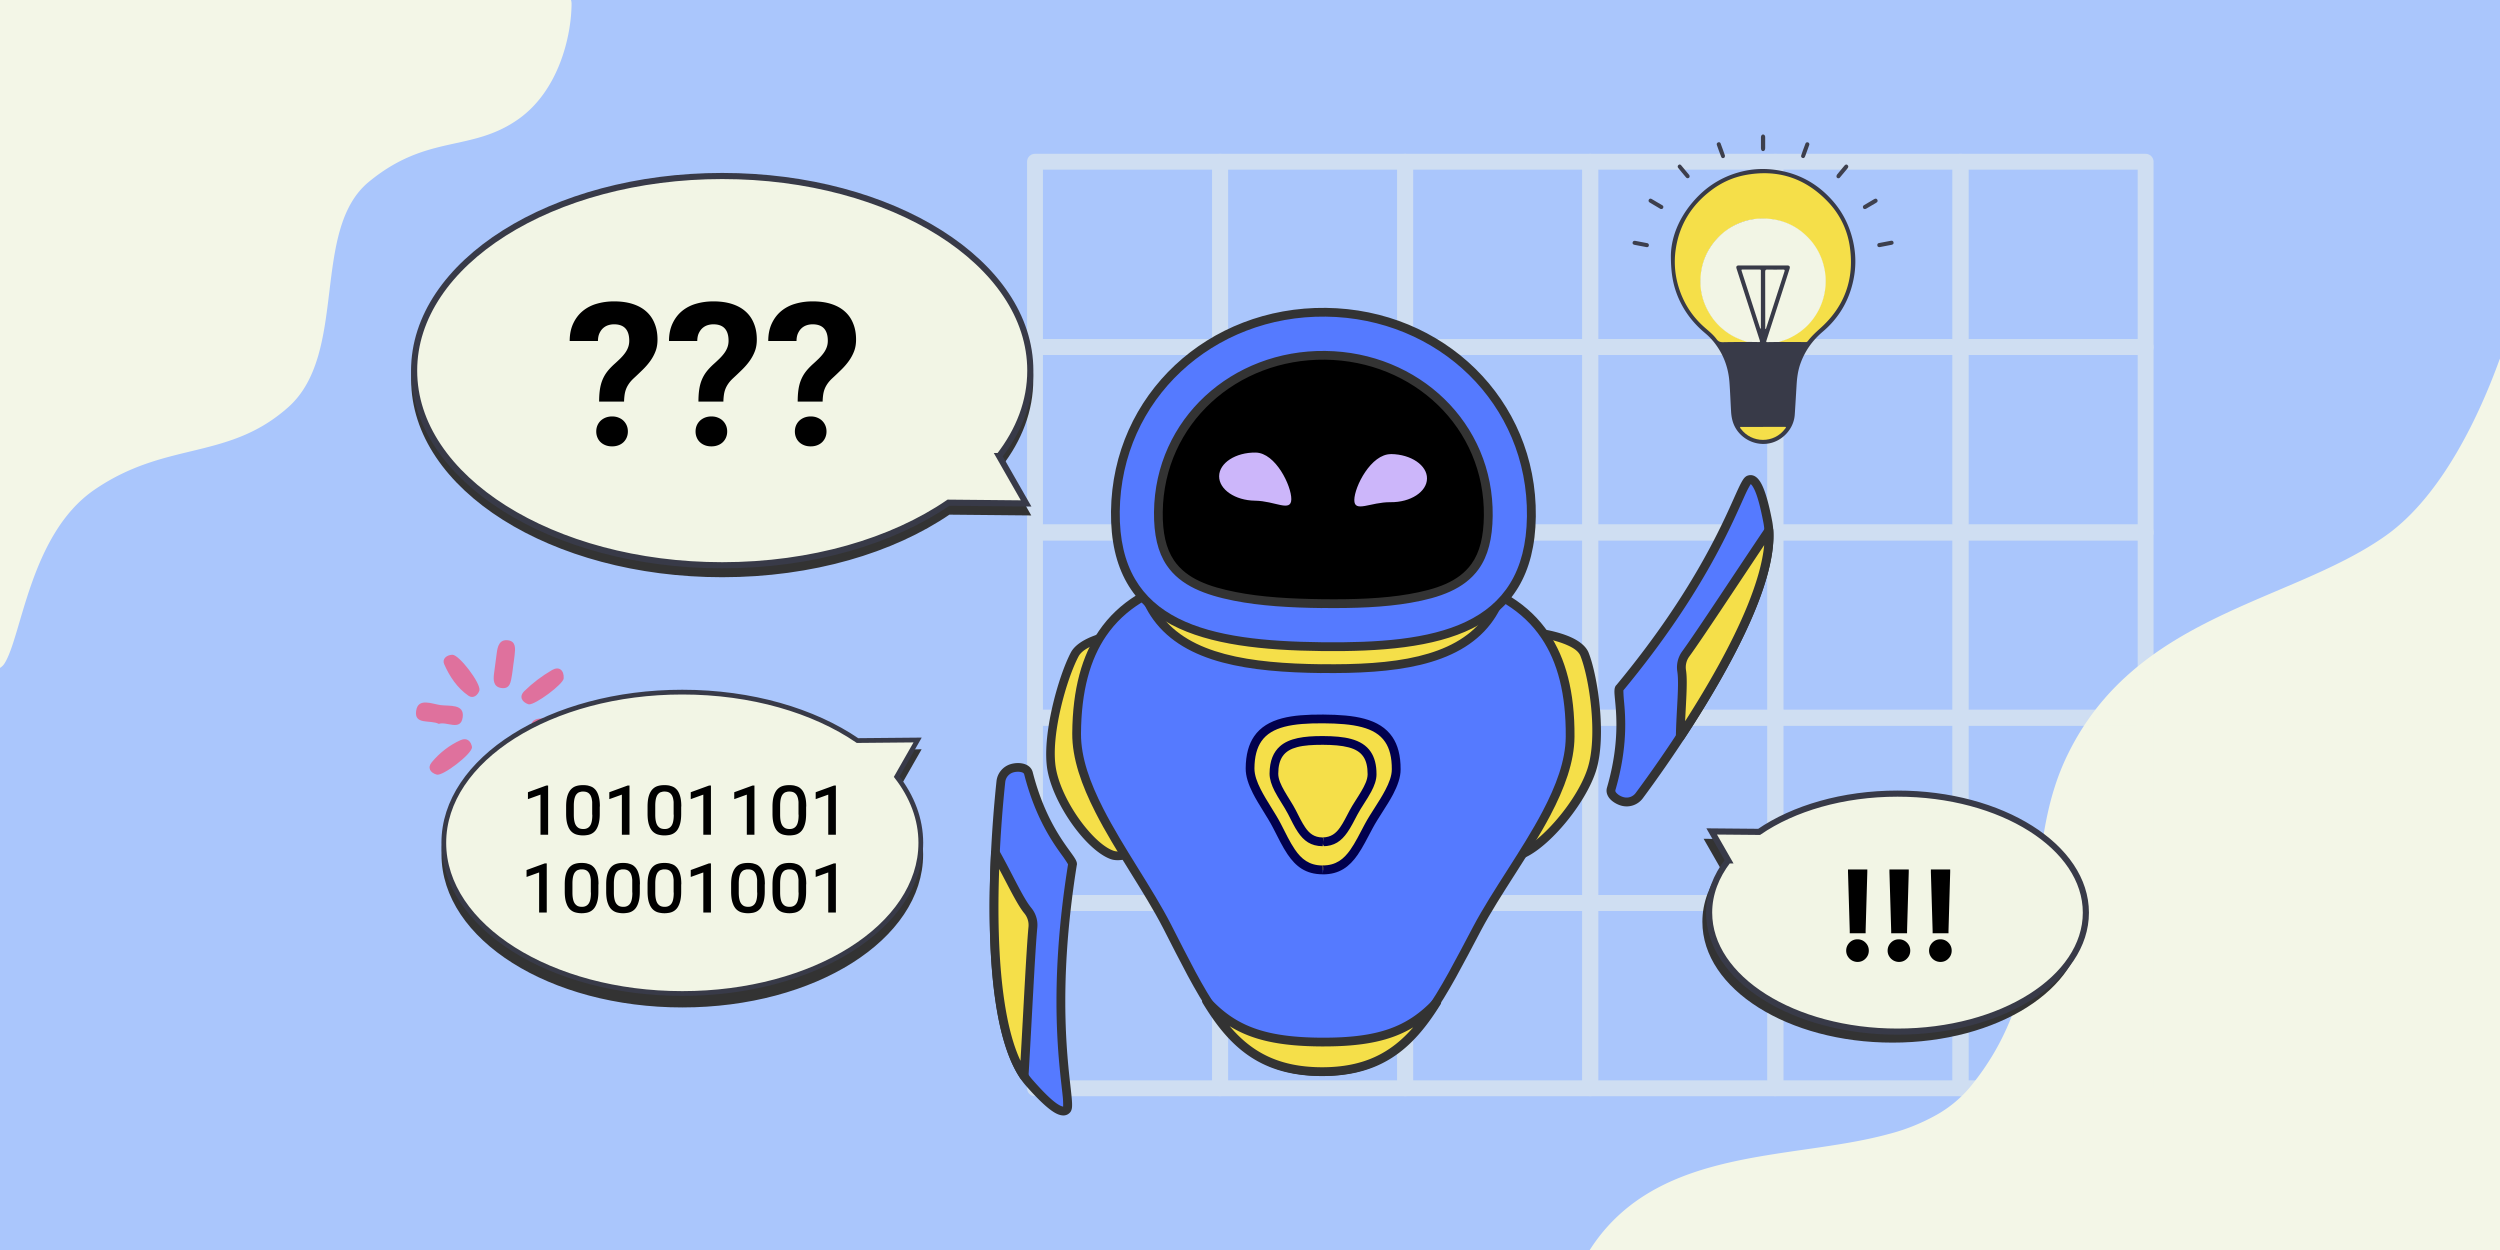
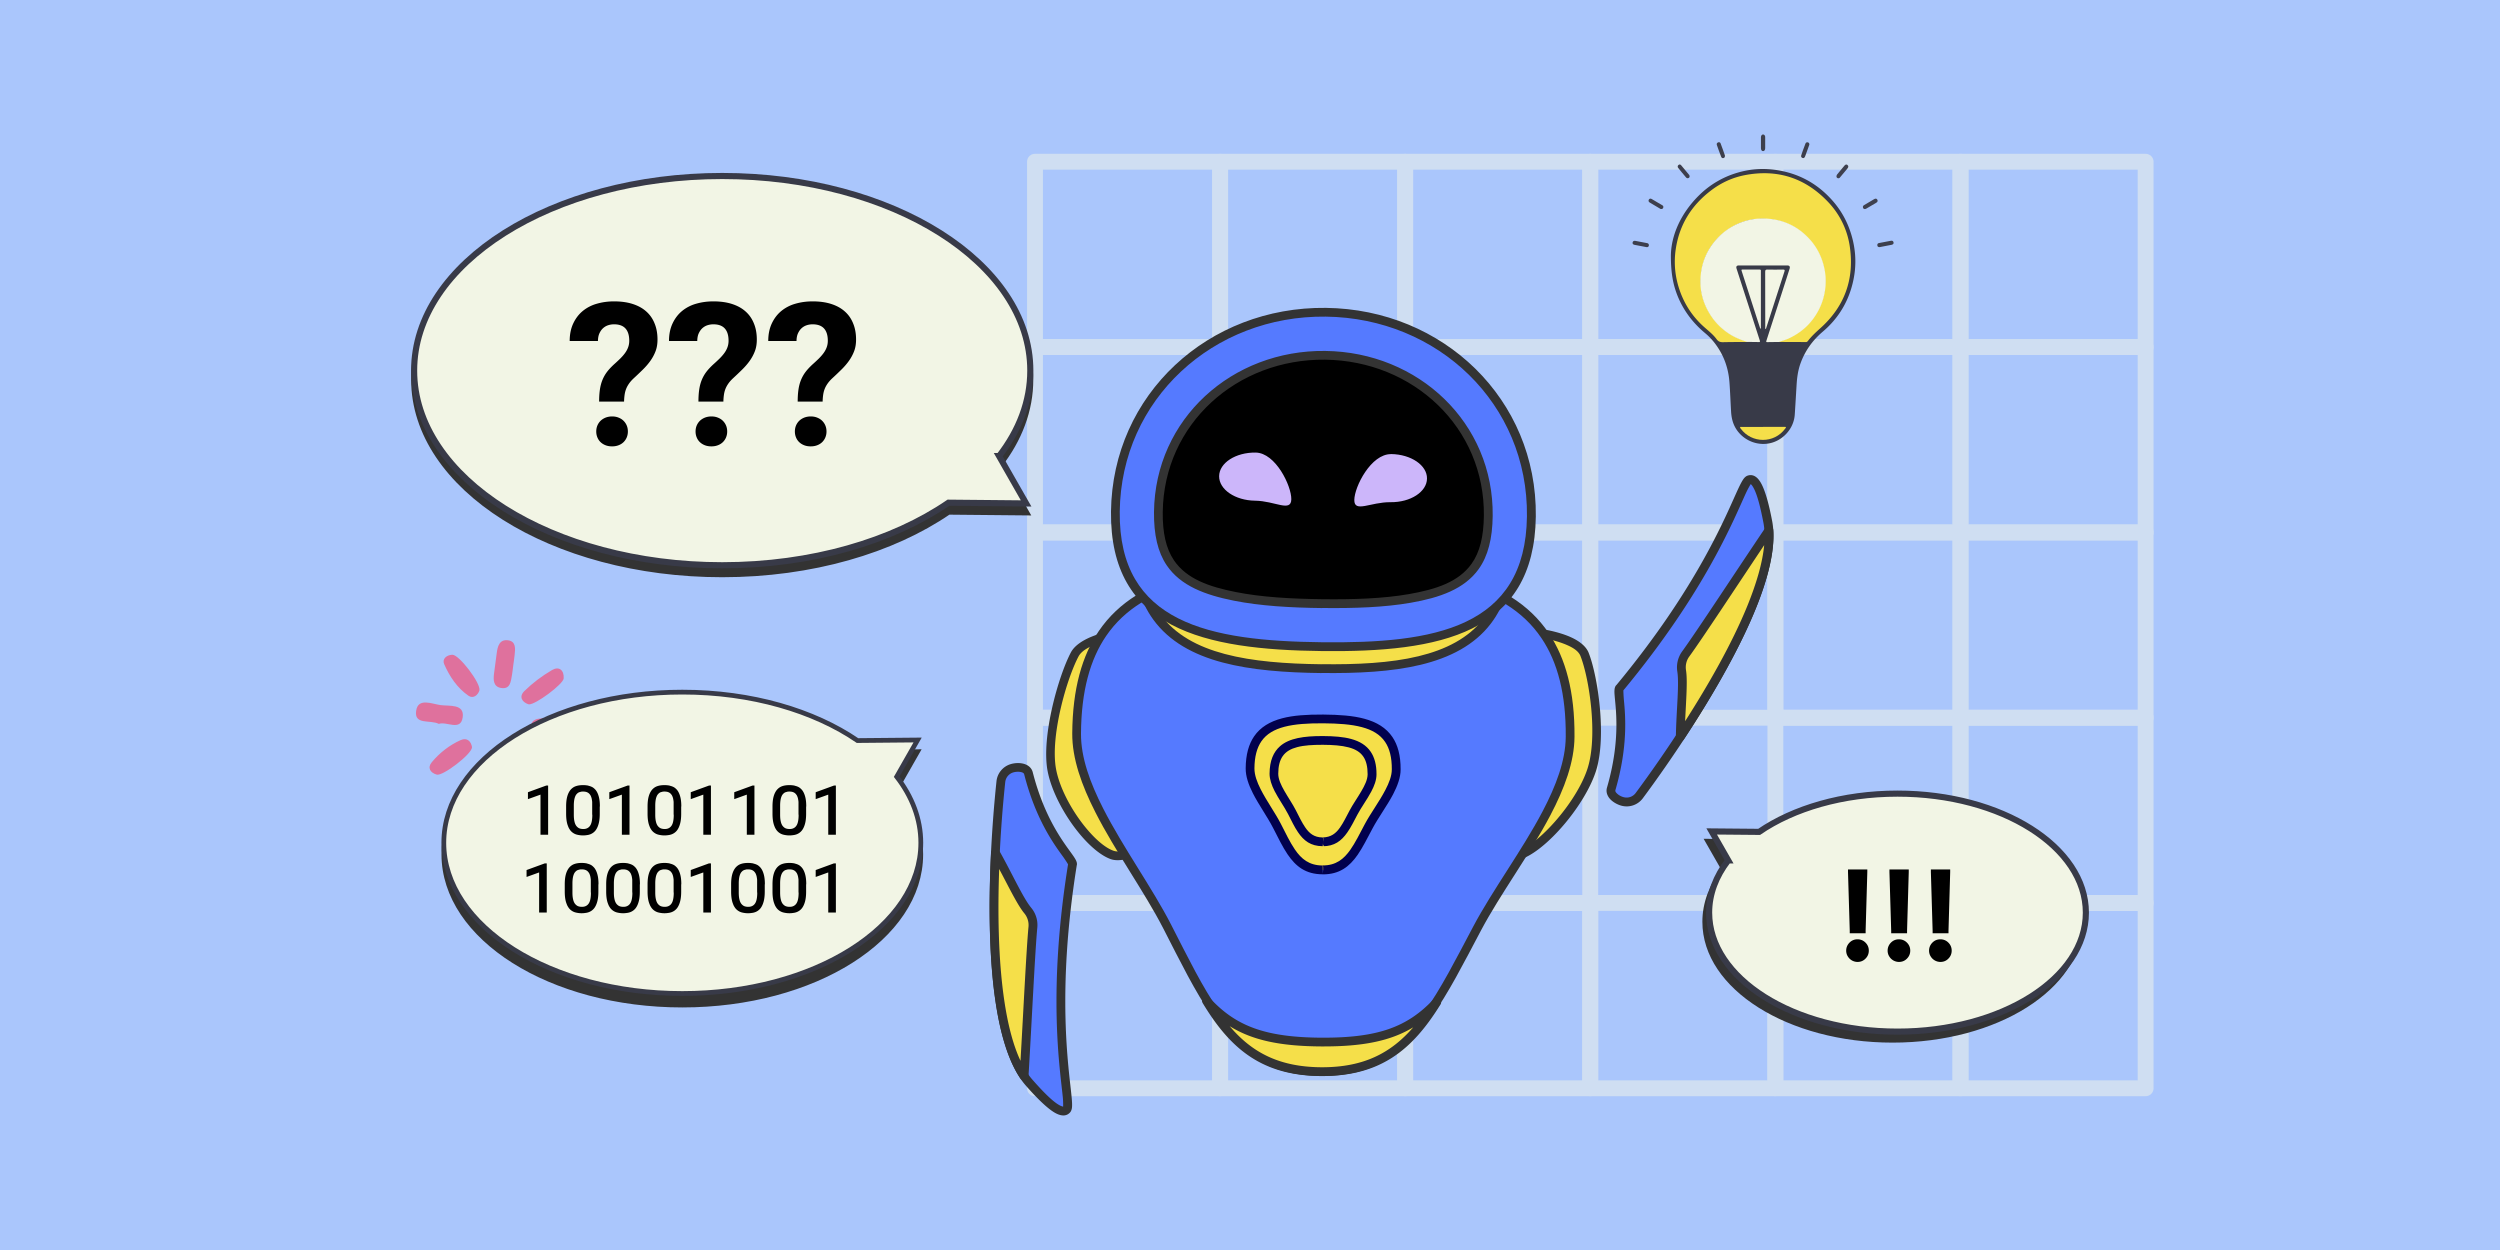
<svg xmlns="http://www.w3.org/2000/svg" id="Layer_1" viewBox="0 0 400 200">
  <defs>
    <style>.cls-5{stroke-miterlimit:10}.cls-7{fill:#333}.cls-9{fill:#f5df49}.cls-10{fill:#01004d}.cls-10,.cls-11,.cls-7,.cls-9{fill-rule:evenodd}.cls-11{fill:#557aff}.cls-14{fill:#df719d}.cls-15{fill:#f3f6e7}.cls-17{fill:#3d3f4d}.cls-18{fill:#3c3e4c}.cls-5{stroke-width:.98px;fill:#f2f5e5;stroke:#383a48}.cls-22{fill:#3d3f4c}.cls-23{fill:#f2f5e5}</style>
  </defs>
  <path d="M11.09 202.2c-11.18 1.37-13.58-1.17-13.52-7.65.51-64.02.42-128.04.09-192.07C-2.36-2.09-.75-3.02 7.13-3c128.61.18 257.22.18 385.84 0 7.88-.01 9.49.92 9.47 5.48-.32 64.79-.32 129.58 0 194.36.02 4.57-1.59 5.5-9.47 5.48-118.48-.18-236.96-.13-355.45-.13-8.81-.75-17.62-3.04-26.43 0Z" style="fill:#aac6fc" />
-   <path d="M-2.43-1.59h91.68c1.22 0 2.2.99 2.2 2.21v.01c-.03 5.12-2.03 13.87-8.53 18.45-7.59 5.34-14.53 2.3-23.9 10.01S55.79 56.58 46.1 65.17c-5.07 4.5-10.19 5.74-15.56 7.04-4.78 1.15-9.75 2.35-15.08 5.91-.13.08-.25.17-.38.26C4.78 85.46 3.49 101.89.69 106.2c-.4.61-1.09.98-1.83.98l-1-22.71zM253.52 201.39c10.34-18.22 32.67-15.56 48.68-19.95 2.79-.71 5.47-1.81 7.96-3.24a19.4 19.4 0 0 0 5.12-4.35c11.72-14.3 9.24-29.51 12.33-43.63.32-1.47.7-2.93 1.17-4.38.47-1.49 1.04-2.94 1.69-4.36 10.78-23.21 35.79-24.85 51.23-35.76 9.17-6.48 15.16-19.74 18.2-28.12.24-.64.95-.96 1.59-.73.48.18.8.64.81 1.15v138.17c0 3.9-3.16 7.06-7.06 7.06H254.6a1.24 1.24 0 0 1-1.08-1.85Z" class="cls-15" />
  <g style="opacity:.5">
    <path d="M195.22 56.8H165.6c-.71 0-1.27-.56-1.27-1.27V25.88c0-.71.56-1.27 1.27-1.27h29.62c.71 0 1.27.56 1.27 1.27v29.65c0 .71-.56 1.27-1.27 1.27m-28.35-2.54h27.08V27.15h-27.08z" class="cls-15" />
    <path d="M224.84 56.8h-29.62c-.71 0-1.27-.56-1.27-1.27V25.88c0-.71.56-1.27 1.27-1.27h29.62c.71 0 1.27.56 1.27 1.27v29.65c0 .71-.56 1.27-1.27 1.27m-28.35-2.54h27.08V27.15h-27.08z" class="cls-15" />
    <path d="M254.44 56.8h-29.62c-.71 0-1.27-.56-1.27-1.27V25.88c0-.71.56-1.27 1.27-1.27h29.62c.71 0 1.27.56 1.27 1.27v29.65c0 .71-.56 1.27-1.27 1.27m-28.36-2.54h27.08V27.15h-27.08z" class="cls-15" />
    <path d="M284.06 56.8h-29.62c-.71 0-1.27-.56-1.27-1.27V25.88c0-.71.56-1.27 1.27-1.27h29.62c.71 0 1.27.56 1.27 1.27v29.65c0 .71-.56 1.27-1.27 1.27m-28.35-2.54h27.08V27.15h-27.08z" class="cls-15" />
    <path d="M313.68 56.8h-29.62c-.71 0-1.27-.56-1.27-1.27V25.88c0-.71.56-1.27 1.27-1.27h29.62c.71 0 1.27.56 1.27 1.27v29.65c0 .71-.56 1.27-1.27 1.27m-28.35-2.54h27.08V27.15h-27.08z" class="cls-15" />
    <path d="M343.3 56.8h-29.62c-.71 0-1.27-.56-1.27-1.27V25.88c0-.71.56-1.27 1.27-1.27h29.62c.71 0 1.27.56 1.27 1.27v29.65c0 .71-.56 1.27-1.27 1.27m-28.35-2.54h27.08V27.15h-27.08zm-119.73 32.2H165.6c-.71 0-1.27-.56-1.27-1.27V55.54c0-.71.56-1.27 1.27-1.27h29.62c.71 0 1.27.56 1.27 1.27v29.65c0 .71-.56 1.27-1.27 1.27m-28.35-2.55h27.08V56.8h-27.08z" class="cls-15" />
    <path d="M224.84 86.46h-29.62c-.71 0-1.27-.56-1.27-1.27V55.54c0-.71.56-1.27 1.27-1.27h29.62c.71 0 1.27.56 1.27 1.27v29.65c0 .71-.56 1.27-1.27 1.27m-28.35-2.55h27.08V56.8h-27.08z" class="cls-15" />
    <path d="M254.44 86.46h-29.62c-.71 0-1.27-.56-1.27-1.27V55.54c0-.71.56-1.27 1.27-1.27h29.62c.71 0 1.27.56 1.27 1.27v29.65c0 .71-.56 1.27-1.27 1.27m-28.36-2.55h27.08V56.8h-27.08z" class="cls-15" />
    <path d="M284.06 86.46h-29.62c-.71 0-1.27-.56-1.27-1.27V55.54c0-.71.56-1.27 1.27-1.27h29.62c.71 0 1.27.56 1.27 1.27v29.65c0 .71-.56 1.27-1.27 1.27m-28.35-2.55h27.08V56.8h-27.08z" class="cls-15" />
    <path d="M313.68 86.46h-29.62c-.71 0-1.27-.56-1.27-1.27V55.54c0-.71.56-1.27 1.27-1.27h29.62c.71 0 1.27.56 1.27 1.27v29.65c0 .71-.56 1.27-1.27 1.27m-28.35-2.55h27.08V56.8h-27.08z" class="cls-15" />
    <path d="M343.3 86.46h-29.62c-.71 0-1.27-.56-1.27-1.27V55.54c0-.71.56-1.27 1.27-1.27h29.62c.71 0 1.27.56 1.27 1.27v29.65c0 .71-.56 1.27-1.27 1.27m-28.35-2.55h27.08V56.8h-27.08zm-119.73 32.2H165.6c-.71 0-1.27-.56-1.27-1.27V85.19c0-.71.56-1.27 1.27-1.27h29.62c.71 0 1.27.56 1.27 1.27v29.65c0 .71-.56 1.27-1.27 1.27m-28.35-2.54h27.08V86.46h-27.08z" class="cls-15" />
    <path d="M224.84 116.11h-29.62c-.71 0-1.27-.56-1.27-1.27V85.19c0-.71.56-1.27 1.27-1.27h29.62c.71 0 1.27.56 1.27 1.27v29.65c0 .71-.56 1.27-1.27 1.27m-28.35-2.54h27.08V86.46h-27.08z" class="cls-15" />
    <path d="M254.44 116.11h-29.62c-.71 0-1.27-.56-1.27-1.27V85.19c0-.71.56-1.27 1.27-1.27h29.62c.71 0 1.27.56 1.27 1.27v29.65c0 .71-.56 1.27-1.27 1.27m-28.36-2.54h27.08V86.46h-27.08z" class="cls-15" />
    <path d="M284.06 116.11h-29.62c-.71 0-1.27-.56-1.27-1.27V85.19c0-.71.56-1.27 1.27-1.27h29.62c.71 0 1.27.56 1.27 1.27v29.65c0 .71-.56 1.27-1.27 1.27m-28.35-2.54h27.08V86.46h-27.08z" class="cls-15" />
    <path d="M313.68 116.11h-29.62c-.71 0-1.27-.56-1.27-1.27V85.19c0-.71.56-1.27 1.27-1.27h29.62c.71 0 1.27.56 1.27 1.27v29.65c0 .71-.56 1.27-1.27 1.27m-28.35-2.54h27.08V86.46h-27.08z" class="cls-15" />
    <path d="M343.3 116.11h-29.62c-.71 0-1.27-.56-1.27-1.27V85.19c0-.71.56-1.27 1.27-1.27h29.62c.71 0 1.27.56 1.27 1.27v29.65c0 .71-.56 1.27-1.27 1.27m-28.35-2.54h27.08V86.46h-27.08zm-119.73 32.19H165.6c-.71 0-1.27-.56-1.27-1.27v-29.65c0-.71.56-1.27 1.27-1.27h29.62c.71 0 1.27.56 1.27 1.27v29.65c0 .71-.56 1.27-1.27 1.27m-28.35-2.54h27.08v-27.11h-27.08z" class="cls-15" />
    <path d="M224.84 145.76h-29.62c-.71 0-1.27-.56-1.27-1.27v-29.65c0-.71.56-1.27 1.27-1.27h29.62c.71 0 1.27.56 1.27 1.27v29.65c0 .71-.56 1.27-1.27 1.27m-28.35-2.54h27.08v-27.11h-27.08z" class="cls-15" />
    <path d="M254.44 145.76h-29.62c-.71 0-1.27-.56-1.27-1.27v-29.65c0-.71.56-1.27 1.27-1.27h29.62c.71 0 1.27.56 1.27 1.27v29.65c0 .71-.56 1.27-1.27 1.27m-28.36-2.54h27.08v-27.11h-27.08z" class="cls-15" />
-     <path d="M284.06 145.76h-29.62c-.71 0-1.27-.56-1.27-1.27v-29.65c0-.71.56-1.27 1.27-1.27h29.62c.71 0 1.27.56 1.27 1.27v29.65c0 .71-.56 1.27-1.27 1.27m-28.35-2.54h27.08v-27.11h-27.08z" class="cls-15" />
    <path d="M313.68 145.76h-29.62c-.71 0-1.27-.56-1.27-1.27v-29.65c0-.71.56-1.27 1.27-1.27h29.62c.71 0 1.27.56 1.27 1.27v29.65c0 .71-.56 1.27-1.27 1.27m-28.35-2.54h27.08v-27.11h-27.08z" class="cls-15" />
    <path d="M343.3 145.76h-29.62c-.71 0-1.27-.56-1.27-1.27v-29.65c0-.71.56-1.27 1.27-1.27h29.62c.71 0 1.27.56 1.27 1.27v29.65c0 .71-.56 1.27-1.27 1.27m-28.35-2.54h27.08v-27.11h-27.08zm-119.73 32.17H165.6c-.71 0-1.27-.56-1.27-1.27v-29.65c0-.71.56-1.27 1.27-1.27h29.62c.71 0 1.27.56 1.27 1.27v29.65c0 .71-.56 1.27-1.27 1.27m-28.35-2.54h27.08v-27.11h-27.08z" class="cls-15" />
    <path d="M224.84 175.39h-29.62c-.71 0-1.27-.56-1.27-1.27v-29.65c0-.71.56-1.27 1.27-1.27h29.62c.71 0 1.27.56 1.27 1.27v29.65c0 .71-.56 1.27-1.27 1.27m-28.35-2.54h27.08v-27.11h-27.08z" class="cls-15" />
    <path d="M254.44 175.39h-29.62c-.71 0-1.27-.56-1.27-1.27v-29.65c0-.71.56-1.27 1.27-1.27h29.62c.71 0 1.27.56 1.27 1.27v29.65c0 .71-.56 1.27-1.27 1.27m-28.36-2.54h27.08v-27.11h-27.08z" class="cls-15" />
    <path d="M284.06 175.39h-29.62c-.71 0-1.27-.56-1.27-1.27v-29.65c0-.71.56-1.27 1.27-1.27h29.62c.71 0 1.27.56 1.27 1.27v29.65c0 .71-.56 1.27-1.27 1.27m-28.35-2.54h27.08v-27.11h-27.08z" class="cls-15" />
    <path d="M313.68 175.39h-29.62c-.71 0-1.27-.56-1.27-1.27v-29.65c0-.71.56-1.27 1.27-1.27h29.62c.71 0 1.27.56 1.27 1.27v29.65c0 .71-.56 1.27-1.27 1.27m-28.35-2.54h27.08v-27.11h-27.08z" class="cls-15" />
    <path d="M343.3 175.39h-29.62c-.71 0-1.27-.56-1.27-1.27v-29.65c0-.71.56-1.27 1.27-1.27h29.62c.71 0 1.27.56 1.27 1.27v29.65c0 .71-.56 1.27-1.27 1.27m-28.35-2.54h27.08v-27.11h-27.08z" class="cls-15" />
  </g>
  <path d="M82.11 106.54c-.06.48-.11.97-.19 1.44-.19 1.05-.26 2.36-1.78 2.09-1.22-.21-1.23-1.32-1.09-2.34q.225-1.59.42-3.18c.14-1.12.43-2.3 1.84-2.1 1.27.18 1.14 1.36 1.03 2.35-.06.58-.15 1.16-.23 1.73ZM76.71 110.46c-.26.81-1.02 1.37-1.75.86-1.8-1.24-3.02-3.07-3.89-5.05-.37-.84.38-1.48 1.31-1.51 1.06-.03 4.55 4.53 4.33 5.69ZM88.99 115.24c.58.08 1.17.15 1.75.24 1.07.17 1.97.61 1.72 1.88-.23 1.15-1.24 1.08-2.13.99-1.17-.13-2.34-.29-3.5-.46-1.01-.15-2.12-.4-1.91-1.7.2-1.23 1.28-1.31 2.33-1.18.58.07 1.17.15 1.75.23ZM70.21 115.82c-1.38-.7-3.95.22-3.63-2.07.3-2.18 2.54-1.11 3.93-.93 1.4.18 3.83-.23 3.52 1.95-.32 2.28-2.58.6-3.82 1.05M84.6 112.7c-1.08-.34-1.62-1.23-.7-2.13 1.32-1.3 2.84-2.44 4.44-3.37 1.08-.63 1.93 0 1.85 1.34-.05.91-4.55 4.27-5.6 4.16ZM79.68 124.84c-.04.29-.05.59-.12.87-.28 1.15.02 3-1.83 2.71-1.79-.27-1.09-1.95-1.01-3.15.02-.29.03-.59.12-.87.4-1.27-.34-3.22 1.81-3.47 1.2-.14 1.44.85 1.03 3.91M83.56 119.53c1.16.05 4.69 4.55 4.4 5.59-.37 1.35-1.44 1.44-2.24.63-1.22-1.25-2.29-2.69-3.22-4.18-.69-1.11-.07-1.83 1.06-2.05ZM75.52 119.58c-.05 1.09-4.67 4.63-5.64 4.36-1.06-.3-1.53-1.12-.79-1.99 1.26-1.51 2.83-2.74 4.63-3.54 1-.44 1.66.18 1.81 1.17Z" class="cls-14" />
  <path d="M267.34 40.91c.04-3.24 1.57-6.78 4.55-9.7a14.55 14.55 0 0 1 6.08-3.57c1.88-.56 3.81-.73 5.77-.5 3.87.46 7.07 2.18 9.6 5.12 1.58 1.84 2.61 3.97 3.15 6.34.46 2.04.49 4.09.07 6.12-.68 3.34-2.32 6.14-4.92 8.35-1.66 1.41-2.87 3.11-3.59 5.16-.37 1.06-.52 2.16-.59 3.27-.1 1.62-.19 3.24-.3 4.86-.15 2.13-1.71 3.85-3.51 4.43-2.25.73-4.77-.26-5.96-2.31-.49-.84-.67-1.74-.72-2.68-.09-1.51-.14-3.01-.25-4.52-.14-2.15-.78-4.13-2.02-5.91-.53-.77-1.15-1.46-1.87-2.06-1.94-1.61-3.43-3.56-4.39-5.9-.73-1.79-1.1-3.65-1.1-6.52Z" style="fill:#383a48" />
  <path d="M263.83 39.21c-.02.25-.16.37-.39.33-.65-.11-1.3-.24-1.94-.37-.2-.04-.34-.18-.28-.4.06-.21.24-.27.44-.23l1.88.36c.18.03.27.14.28.32ZM300.74 39.54c-.22 0-.35-.08-.37-.28-.02-.19.06-.33.25-.37.65-.13 1.29-.26 1.94-.37.21-.04.37.05.41.27.05.24-.13.34-.32.38-.46.1-.93.18-1.39.27-.18.03-.36.07-.52.1" class="cls-17" />
  <path d="M275.99 24.93c0 .21-.08.32-.23.36-.18.05-.31-.04-.37-.2-.13-.31-.24-.63-.36-.95-.11-.31-.23-.62-.33-.93-.07-.2 0-.35.2-.43.17-.07.33 0 .39.15.25.64.47 1.3.7 1.95.01.03 0 .06 0 .05" class="cls-22" />
  <path d="M298.06 33.13c0-.15.08-.25.21-.32.53-.32 1.06-.64 1.6-.95.17-.1.37-.13.49.07.13.2.05.38-.14.5-.55.33-1.1.66-1.65.97-.26.14-.51 0-.5-.27Z" style="fill:#3f414f" />
  <path d="M265.74 33.45s-.05-.02-.09-.04c-.57-.34-1.14-.67-1.7-1.01-.18-.11-.23-.27-.14-.45.1-.2.3-.21.46-.11.58.33 1.16.67 1.73 1.02.15.09.17.26.1.41-.06.13-.18.2-.36.17Z" class="cls-22" />
  <path d="M289.49 23.16c-.18.52-.37 1.04-.56 1.56-.04.12-.08.23-.13.34-.08.18-.21.29-.41.21s-.25-.24-.19-.43c.07-.25.16-.49.25-.73.14-.38.27-.75.42-1.13.07-.18.21-.25.4-.2.17.05.23.19.23.36ZM270.34 28.15c0 .18-.04.28-.18.34-.15.06-.29.02-.39-.1-.23-.27-.45-.54-.68-.81-.19-.23-.39-.46-.57-.7-.12-.15-.13-.33.02-.47.17-.16.34-.1.46.05.43.5.85 1.01 1.27 1.53.04.05.05.13.06.16Z" class="cls-18" />
  <path d="M293.85 28.35c-.04-.17 0-.32.11-.46.37-.44.73-.89 1.11-1.34.14-.17.31-.34.54-.14.21.19.11.39-.04.57-.41.49-.82.98-1.23 1.48-.2.12-.36.08-.49-.11" style="fill:#3e404e" />
  <path d="M282 21.52h.18c.19.1.26.25.25.46v1.73c0 .29-.14.47-.34.47s-.34-.18-.34-.47v-1.73c0-.21.07-.36.25-.46" class="cls-17" />
  <path d="M279.57 54.72c-1.29 0-2.58 0-3.88.03-.44.01-.74-.09-1.02-.46-.53-.73-1.24-1.29-1.92-1.89-2.09-1.83-3.5-4.1-4.26-6.77-.53-1.89-.66-3.82-.37-5.77.58-3.93 2.54-7.04 5.69-9.42 1.6-1.21 3.4-2.04 5.38-2.42 5.22-1 9.67.46 13.31 4.3a13 13 0 0 1 3.49 7.29c.7 5.12-.88 9.45-4.74 12.91-.69.62-1.38 1.25-1.95 1.99-.09.11-.17.22-.35.22-1.45-.01-2.89-.01-4.34-.02-.01-.16.13-.14.21-.16 1.44-.42 2.72-1.13 3.85-2.12.85-.74 1.53-1.63 2.08-2.6.99-1.73 1.39-3.61 1.24-5.58-.17-2.26-1.02-4.26-2.56-5.96-1.45-1.6-3.23-2.65-5.34-3.06-3.01-.58-5.79.02-8.2 1.95-2.18 1.74-3.43 4.02-3.7 6.81-.28 2.9.57 5.44 2.5 7.63 1.25 1.42 2.81 2.35 4.6 2.91.09.03.24 0 .25.17Z" style="fill:#f5df49" />
  <path d="M279.57 54.72c-.84-.27-1.66-.58-2.44-1.02-1.5-.86-2.7-2.03-3.6-3.5-1.09-1.78-1.58-3.72-1.45-5.79.14-2.36 1-4.44 2.61-6.2a10 10 0 0 1 3.85-2.62c1.67-.64 3.39-.77 5.15-.51 2.12.32 3.94 1.26 5.45 2.76a9.8 9.8 0 0 1 2.55 4.25c.32 1.09.47 2.2.42 3.33q-.15 3.03-1.92 5.49c-1.05 1.46-2.42 2.53-4.04 3.27-.49.22-1.02.36-1.53.54-.62 0-1.24.01-1.86.02-.17 0-.19-.07-.14-.21.58-1.81 1.17-3.61 1.75-5.42.66-2.04 1.32-4.08 1.97-6.13.1-.32-.03-.51-.37-.51h-7.76c-.34 0-.47.18-.36.51.73 2.26 1.46 4.52 2.19 6.77l1.53 4.74c.06.17.03.25-.17.24-.61-.01-1.22-.02-1.83-.02Z" class="cls-23" />
  <path d="M282.5 52.65c-.11-.09-.06-.21-.06-.31 0-2.95 0-5.9-.01-8.84 0-.28.06-.38.36-.37.83.02 1.65.02 2.48 0 .27 0 .33.05.24.32-.6 1.83-1.19 3.67-1.78 5.51-.38 1.18-.76 2.36-1.14 3.53-.02.06-.02.13-.09.16" style="fill:#f3f6e5" />
  <path d="M281.65 52.61c-.2-.61-.39-1.2-.58-1.79-.74-2.31-1.49-4.61-2.23-6.92-.06-.19-.11-.38-.18-.56s0-.22.16-.22h2.7c.28 0 .22.18.22.34v8.84c0 .1.04.21-.09.32Z" class="cls-23" />
  <path d="M282.09 68.3h3.41c.08 0 .19-.03.23.04.06.1-.05.16-.1.24-1.78 2.43-5.36 2.37-7.1.02-.05-.07-.15-.14-.11-.24.05-.1.17-.05.25-.05h3.41Z" style="fill:#f5df49" />
  <path d="m159.85 74.41 4.33 7.58-12.42-.12c-9 6.16-21.89 10.01-36.2 10.01-27.23 0-49.3-13.94-49.3-31.14s22.07-31.14 49.3-31.14 49.29 13.94 49.29 31.14c0 4.9-1.79 9.54-4.99 13.67Z" style="stroke:#333;stroke-miterlimit:10;fill:#333;stroke-width:.95px" />
  <path d="m159.85 72.97 4.33 7.58-12.42-.12c-9 6.16-21.89 10.01-36.2 10.01-27.23 0-49.3-13.94-49.3-31.14s22.07-31.14 49.3-31.14 49.29 13.94 49.29 31.14c0 4.9-1.79 9.54-4.99 13.67Z" class="cls-5" />
  <path d="m143.47 126.13 3.35-5.87-9.62.09c-6.97-4.77-16.95-7.75-28.03-7.75-21.08 0-38.16 10.79-38.16 24.11s17.09 24.11 38.16 24.11 38.16-10.79 38.16-24.11c0-3.79-1.39-7.39-3.86-10.58Z" style="stroke-width:.74px;stroke:#333;stroke-miterlimit:10;fill:#333" />
  <path d="m143.47 124.27 3.35-5.87-9.62.09c-6.97-4.77-16.95-7.75-28.03-7.75-21.08 0-38.16 10.79-38.16 24.11s17.09 24.11 38.16 24.11 38.16-10.79 38.16-24.11c0-3.79-1.39-7.39-3.86-10.58Z" style="stroke-miterlimit:10;fill:#f2f5e5;stroke:#383a48;stroke-width:.76px" />
  <path d="m275.73 139.13-2.65-4.63 7.59.07c5.5-3.77 13.39-6.12 22.14-6.12 16.65 0 30.14 8.52 30.14 19.04s-13.5 19.04-30.14 19.04-30.14-8.52-30.14-19.04c0-3 1.1-5.83 3.05-8.36Z" style="stroke:#333;stroke-miterlimit:10;fill:#333;stroke-width:.58px" />
  <path d="m276.52 137.66-2.65-4.63 7.59.07c5.5-3.77 13.39-6.12 22.14-6.12 16.65 0 30.14 8.52 30.14 19.04s-13.5 19.04-30.14 19.04-30.14-8.52-30.14-19.04c0-3 1.1-5.83 3.05-8.36Z" class="cls-5" />
  <path d="M259.13 110.08c-.61.74 1.52 6.26-1.34 16.13-.28.97.9 1.79 1.87 2.04.98.24 2-.13 2.6-.93 7.04-9.48 22.69-32.66 20.58-43.79-1.06-5.56-2.06-7.05-3-6.76-1.34.41-4.16 13.37-20.71 33.32Z" class="cls-11" />
  <path d="M258.59 109.63c-.1.11-.18.27-.23.47-.05.23-.07.58-.03 1.04.14 2.07 1.04 7.11-1.21 14.87-.18.61-.01 1.2.38 1.7.46.58 1.27 1.04 2 1.22 1.25.31 2.56-.16 3.34-1.19 4.24-5.71 11.6-16.38 16.35-26.42 3.23-6.82 5.22-13.37 4.36-17.93-.66-3.48-1.33-5.42-1.95-6.36-.64-.98-1.34-1.13-1.95-.94-.18.05-.39.18-.6.43-.24.29-.54.84-.92 1.65-1.93 4.14-6.36 15.58-19.53 31.47Zm21.52-32.19.06.06q.12.105.24.3c.57.86 1.13 2.66 1.74 5.85.83 4.35-1.17 10.56-4.25 17.06-4.71 9.94-12 20.52-16.2 26.18a1.8 1.8 0 0 1-1.87.67c-.38-.09-.8-.3-1.09-.58-.18-.17-.34-.35-.27-.58 2.04-7.03 1.59-11.9 1.35-14.44-.06-.66-.08-1.36-.08-1.5 13.25-16 17.72-27.52 19.67-31.7.27-.57.59-1.12.71-1.31Z" class="cls-7" />
  <path d="M171.6 138.3c.15-.95-4.5-4.62-7.04-14.57-.25-.97-1.68-1.09-2.65-.8-.96.29-1.66 1.12-1.77 2.12-1.25 11.74-2.96 39.66 4.52 48.18 3.73 4.25 5.35 5.03 6.02 4.3.95-1.03-3.2-13.63.91-39.22Z" class="cls-11" />
  <path d="M172.3 138.41c.02-.15.02-.32-.05-.52-.07-.23-.24-.53-.5-.91-1.17-1.72-4.51-5.59-6.51-13.42-.16-.62-.6-1.04-1.19-1.27-.69-.27-1.62-.25-2.34-.03a3.21 3.21 0 0 0-2.27 2.72c-.75 7.08-1.67 20-.66 31.06.68 7.51 2.29 14.17 5.35 17.65 2.34 2.66 3.9 4 4.91 4.49 1.05.51 1.73.29 2.16-.18.13-.14.24-.35.3-.68.06-.37.04-1-.05-1.89-.44-4.55-2.43-16.65.84-37.03Zm-1.41-.13c-3.29 20.52-1.29 32.71-.84 37.29.06.63.06 1.27.05 1.49-.02 0-.05-.01-.08-.02-.11-.02-.22-.07-.36-.13-.93-.45-2.33-1.72-4.47-4.16-2.92-3.32-4.35-9.69-5.01-16.85-1-10.96-.09-23.77.66-30.78.08-.72.58-1.32 1.27-1.53.37-.11.84-.15 1.23-.06.24.05.47.13.53.36 1.81 7.1 4.67 11.06 6.18 13.13.39.54.76 1.13.83 1.26Z" class="cls-7" />
  <path d="M268.83 117.9c6.88-10.46 14.74-24.53 14.18-33.05-5.06 7.52-11.01 16.61-13.31 19.79-.56.78-.79 1.75-.64 2.7.33 2.08-.16 6.42-.23 10.56" class="cls-9" />
  <path d="M268.13 117.89a.708.708 0 0 0 1.3.39c4.15-6.31 8.66-13.94 11.48-20.87 1.92-4.71 3.05-9.12 2.82-12.61a.69.69 0 0 0-.52-.63c-.29-.08-.6.04-.77.29-5.06 7.51-10.99 16.59-13.3 19.77-.67.93-.95 2.09-.77 3.22.33 2.06-.17 6.34-.23 10.44Zm1.49-2.49c.15-3.33.41-6.48.14-8.17-.12-.77.06-1.55.52-2.18 2.11-2.91 7.26-10.75 11.99-17.83-.27 2.86-1.26 6.17-2.67 9.66-2.48 6.1-6.28 12.73-9.98 18.51Z" class="cls-7" />
  <path d="M159.27 136.48c-.61 12.51-.23 28.62 4.57 35.67.54-9.05 1.04-19.9 1.41-23.81.09-.96-.2-1.91-.82-2.65-1.34-1.63-3.12-5.61-5.17-9.21Z" class="cls-9" />
  <path d="M159.88 136.14a.705.705 0 0 0-.77-.34c-.3.07-.52.34-.54.65-.37 7.55-.38 16.4.72 23.81.74 5.03 2.01 9.4 3.98 12.3.17.25.48.36.77.28s.5-.34.52-.64c.54-9.04 1.04-19.88 1.41-23.79.11-1.14-.24-2.28-.98-3.17-1.33-1.61-3.08-5.55-5.1-9.11Zm-.01 2.9c1.57 2.95 2.94 5.79 4.03 7.1.49.6.73 1.37.66 2.14-.34 3.58-.79 12.95-1.28 21.45-1.22-2.6-2.05-5.95-2.6-9.68-.96-6.51-1.06-14.15-.81-21.01" class="cls-7" />
  <path d="m232.29 130.64-.07-17.78 13.83-11.59s6.43.75 7.49 3.45c1.44 3.65 2.87 13.13 1.14 18.48s-7.78 12.34-11.5 13.59-10.84-6.11-10.84-6.11l-.04-.04Z" class="cls-9" />
  <path d="M231.83 131.17h.01v.01c.29.29 3.71 3.75 7.02 5.46 1.64.84 3.26 1.24 4.53.81 1.57-.52 3.54-2 5.44-3.96 2.79-2.87 5.44-6.79 6.51-10.08 1.77-5.48.32-15.21-1.15-18.95-.37-.95-1.29-1.72-2.42-2.3-2.35-1.2-5.64-1.59-5.64-1.59a.72.72 0 0 0-.53.16l-13.83 11.59c-.16.13-.25.33-.25.54l.07 17.78c0 .21.09.4.24.53m1.16-.83-.07-17.16L246.26 102c.67.1 2.37.39 3.93.99 1.19.46 2.33 1.05 2.69 1.98 1.4 3.56 2.81 12.8 1.12 18.01-1.01 3.12-3.54 6.81-6.18 9.53-1.72 1.77-3.47 3.13-4.88 3.61-.97.32-2.19-.08-3.44-.73-2.87-1.48-5.82-4.34-6.52-5.05Z" class="cls-7" />
  <path d="m189.65 130.64 2.5-17.78-12.25-11.59s-6.53.75-7.96 3.45c-1.94 3.65-4.66 13.13-3.66 18.48s6.09 12.34 9.65 13.59c3.55 1.25 11.68-6.11 11.68-6.11l.05-.04Z" class="cls-9" />
  <path d="m190.07 131.21.02-.01c.14-.11.24-.27.27-.46l2.5-17.78a.72.72 0 0 0-.21-.61l-12.25-11.59a.73.73 0 0 0-.56-.19s-2.43.28-4.7 1.11c-1.64.6-3.16 1.5-3.8 2.71-1.98 3.74-4.75 13.46-3.73 18.94.62 3.31 2.75 7.24 5.16 10.13 1.65 1.98 3.44 3.47 4.95 4 1.2.42 2.88.04 4.63-.8 3.55-1.71 7.46-5.19 7.74-5.44Zm-1.08-.93c-.73.65-4.15 3.59-7.28 5.1-1.35.65-2.62 1.07-3.55.74-1.33-.47-2.88-1.82-4.34-3.57-2.26-2.71-4.27-6.38-4.85-9.49-.97-5.21 1.7-14.46 3.59-18.02.5-.95 1.75-1.58 3.04-2.04 1.63-.6 3.36-.89 4.06-.99l11.74 11.11zm1.07.93a.7.7 0 0 1-.36.13l-.1.04c.17 0 .33-.06.45-.17Zm-1.08-.86-.03.19c-.03.2.03.41.17.56.12.14.29.22.47.24v.04a.69.69 0 0 1-.64-.45c-.07-.19-.06-.4.03-.58" class="cls-7" />
  <path d="M211.54 171.46c13.4 0 17.79-9.69 24.79-22.91 5.12-9.67 14.82-20.83 14.88-30.68.15-23.37-15.93-27.12-39.3-27.28h-.55c-23.07-.1-38.96 3.57-39.11 26.76-.06 9.85 9.48 21.14 14.48 30.87 6.86 13.36 11.13 23.15 24.65 23.24z" class="cls-11" />
  <path d="M211.54 172.16c8.31 0 13.27-3.59 17.47-9.43 2.73-3.79 5.13-8.54 7.95-13.86 3.07-5.8 7.79-12.14 11.09-18.41 2.26-4.29 3.85-8.55 3.87-12.59.05-7.18-1.42-12.56-4.12-16.57-3.17-4.7-8.03-7.55-14.22-9.22-6.06-1.64-13.41-2.14-21.65-2.2h-.55c-8.14-.04-15.4.4-21.4 1.98-6.13 1.61-10.96 4.41-14.14 9.06-2.71 3.96-4.23 9.29-4.28 16.42-.03 4.04 1.51 8.32 3.71 12.64 3.21 6.31 7.85 12.72 10.85 18.56 2.76 5.38 5.11 10.18 7.79 14.01 4.14 5.9 9.09 9.56 17.47 9.61zm0-1.4h-.16c-7.84-.05-12.46-3.49-16.33-9.01-2.66-3.79-4.97-8.53-7.69-13.84-3-5.84-7.63-12.24-10.85-18.55-2.09-4.1-3.58-8.16-3.55-11.99.04-6.78 1.45-11.86 4.03-15.63 3-4.38 7.57-6.98 13.34-8.49 5.9-1.55 13.03-1.97 21.04-1.94h.55c8.11.06 15.34.54 21.3 2.15 5.83 1.57 10.44 4.22 13.42 8.65 2.57 3.81 3.93 8.93 3.88 15.77-.03 3.84-1.57 7.87-3.71 11.95-3.3 6.27-8.02 12.61-11.09 18.41-2.79 5.26-5.15 9.95-7.85 13.7-3.93 5.46-8.56 8.84-16.32 8.84Z" class="cls-7" />
  <path d="M229.87 160.37c-4.38 4.66-9.3 6.39-18.3 6.36h-.16c-9.11-.06-14.03-1.86-18.38-6.61 4.33 7.19 9.24 11.28 18.35 11.34h.16c9.01 0 13.94-4 18.34-11.09Z" class="cls-9" />
  <path d="M230.47 160.74c.19-.31.12-.71-.17-.93a.696.696 0 0 0-.94.08c-4.26 4.53-9.04 6.16-17.79 6.14h-.16c-8.84-.06-13.64-1.77-17.86-6.38a.704.704 0 0 0-1.12.84c4.47 7.42 9.55 11.61 18.94 11.68h.16c9.29 0 14.4-4.11 18.93-11.43Zm-4.36 3.64c-3.58 4.12-7.92 6.38-14.57 6.38h-.16c-6.73-.05-11.08-2.37-14.63-6.57 3.62 2.25 8.07 3.2 14.65 3.24h.16c6.5.02 10.92-.87 14.54-3.05Z" class="cls-7" />
  <path d="M211.64 139.18c3.97 0 5.27-3.07 7.35-6.99 1.52-2.86 4.39-6.17 4.41-9.09.05-6.92-4.72-8.04-11.64-8.08h-.16c-6.83-.03-11.54 1.06-11.59 7.93-.02 2.92 2.81 6.26 4.29 9.15 2.03 3.96 3.29 7.06 7.3 7.08h.05Z" class="cls-9" />
  <path d="M211.64 138.47c2.11 0 3.36-1 4.43-2.53.79-1.13 1.48-2.54 2.3-4.08.91-1.72 2.31-3.59 3.28-5.45.59-1.13 1.04-2.25 1.04-3.31.01-1.9-.35-3.33-1.07-4.39-.82-1.22-2.09-1.93-3.69-2.36-1.73-.47-3.83-.6-6.18-.62h-.16c-2.32-.01-4.39.11-6.1.56-1.58.42-2.85 1.12-3.67 2.32-.72 1.05-1.1 2.47-1.11 4.35 0 1.06.42 2.19 1 3.33.95 1.87 2.32 3.77 3.21 5.49.8 1.56 1.47 2.98 2.25 4.12 1.05 1.55 2.29 2.56 4.43 2.58.23 0 .04 1.41.04 1.41h-.05c-2.68-.02-4.26-1.25-5.58-3.2-.81-1.19-1.51-2.66-2.34-4.27-.89-1.73-2.26-3.63-3.21-5.5-.69-1.36-1.16-2.7-1.15-3.97.01-2.23.5-3.9 1.35-5.14 1.01-1.47 2.53-2.37 4.47-2.88 1.81-.48 4.01-.61 6.47-.6h.16c2.49.02 4.71.17 6.54.67 1.96.53 3.49 1.45 4.49 2.93.85 1.26 1.32 2.94 1.31 5.19 0 1.27-.5 2.61-1.2 3.96-.98 1.86-2.38 3.74-3.29 5.46-.85 1.59-1.57 3.05-2.38 4.22-1.34 1.93-2.93 3.14-5.58 3.14" class="cls-10" />
  <path d="M211.65 134.68c2.67 0 3.54-2.06 4.93-4.69 1.02-1.92 2.95-4.15 2.96-6.1.03-4.65-3.17-5.4-7.82-5.43h-.11c-4.59-.02-7.75.71-7.78 5.32-.01 1.96 1.89 4.21 2.88 6.14 1.36 2.66 2.21 4.74 4.9 4.76h.03Z" class="cls-9" />
  <path d="M211.65 135.39h-.04c-1.89-.01-3.01-.87-3.94-2.25-.55-.8-1.02-1.8-1.58-2.89-.6-1.16-1.52-2.44-2.16-3.69-.48-.95-.8-1.89-.8-2.77.01-2.1.64-3.48 1.67-4.39 1.46-1.3 3.86-1.64 6.82-1.63h.1c1.7.01 3.21.12 4.45.46 1.38.37 2.45 1.02 3.15 2.06.59.88.93 2.05.92 3.61 0 .89-.34 1.82-.84 2.76-.66 1.25-1.6 2.51-2.21 3.67-.57 1.08-1.06 2.07-1.62 2.86-.95 1.36-2.07 2.21-3.94 2.21.39 0 .05 0 .05-.39s.17-1.02-.05-1.02c1.33-.03 2.11-.64 2.78-1.6.53-.75.98-1.69 1.53-2.72.51-.97 1.26-2.02 1.87-3.07.54-.92 1-1.84 1.01-2.71 0-1.22-.22-2.14-.68-2.82-.52-.77-1.33-1.22-2.35-1.49-1.15-.31-2.54-.4-4.09-.41h-.11c-1.54 0-2.91.07-4.04.37-1 .26-1.81.7-2.33 1.46-.46.67-.7 1.58-.7 2.8 0 .87.44 1.8.97 2.73.6 1.06 1.33 2.11 1.83 3.09.53 1.04.98 1.98 1.5 2.74.66.98 1.44 1.62 2.78 1.63.23 0 .03 1.41.03 1.41Z" class="cls-10" />
  <path d="M211.44 106.98c-16.42-.19-29.71-3.01-29.51-20 .2-17 13.68-29.7 30.1-29.5 16.42.19 29.59 13.21 29.39 30.21s-13.56 19.49-29.98 19.3Z" class="cls-9" />
  <path d="M211.43 107.68c5.81.07 11.24-.2 15.85-1.31 4.73-1.14 8.62-3.16 11.23-6.56 2.23-2.91 3.54-6.84 3.61-12.12.21-17.4-13.28-30.72-30.08-30.92s-30.6 12.8-30.81 30.2c-.06 5.28 1.15 9.24 3.32 12.2 2.53 3.46 6.36 5.58 11.07 6.83 4.59 1.22 10.01 1.62 15.82 1.69Zm.02-1.4c-5.68-.07-10.99-.45-15.47-1.64-4.37-1.16-7.95-3.09-10.29-6.3-2.01-2.75-3.11-6.44-3.05-11.36.2-16.6 13.36-29 29.38-28.81 16.03.19 28.89 12.9 28.69 29.5-.06 4.91-1.24 8.57-3.32 11.28-2.42 3.15-6.05 4.99-10.44 6.05-4.51 1.09-9.83 1.34-15.51 1.27Z" class="cls-7" />
  <path d="M211.48 103.47c-18.37-.22-33.25-3.26-33.03-21.63s15.3-32.09 33.66-31.87c18.37.22 33.12 14.29 32.9 32.66s-15.16 21.06-33.53 20.84" class="cls-11" />
  <path d="M211.48 104.17c18.82.22 34.02-2.72 34.25-21.54.22-18.76-14.83-33.15-33.59-33.37s-34.15 13.8-34.38 32.57c-.22 18.82 14.9 22.12 33.73 22.34Zm.01-1.41c-17.92-.21-32.55-3-32.33-20.92.21-17.97 14.98-31.39 32.95-31.18s32.42 13.97 32.2 31.95c-.21 17.92-14.9 20.36-32.82 20.15" class="cls-7" />
  <path d="M211.57 96.58c5.05.06 9.82-.1 14.03-.83 4.44-.78 8.22-2.04 10.42-5.11 1.42-1.99 2.07-4.65 2.11-8.09.17-14.51-11.58-25.52-26.09-25.69s-26.52 10.55-26.69 25.06c-.04 3.44.55 6.12 1.92 8.14 2.13 3.12 5.87 4.47 10.29 5.35 4.19.84 8.96 1.1 14.01 1.16Z" style="fill-rule:evenodd" />
  <path d="M211.56 97.28c5.1.06 9.92-.1 14.16-.84 4.64-.81 8.57-2.18 10.87-5.39 1.49-2.09 2.2-4.88 2.24-8.5.18-14.9-11.88-26.22-26.79-26.4-14.9-.18-27.23 10.86-27.4 25.76-.04 3.62.6 6.43 2.04 8.55 2.22 3.27 6.12 4.73 10.74 5.65 4.23.84 9.04 1.12 14.14 1.18Zm.01-1.41c-5.01-.06-9.73-.32-13.88-1.15-4.22-.84-7.82-2.08-9.85-5.06-1.3-1.92-1.84-4.47-1.8-7.74.17-14.11 11.87-24.53 25.98-24.37 14.11.17 25.56 10.86 25.4 24.98-.04 3.27-.63 5.81-1.98 7.69-2.1 2.93-5.73 4.08-9.97 4.83-4.17.73-8.9.88-13.9.82" class="cls-7" />
  <path d="M222.57 72.66c-3.2-.04-5.86 5.21-5.88 7.33-.03 2.12 2.59.33 5.79.36 3.2.04 5.82-1.66 5.84-3.78.03-2.12-2.55-3.88-5.75-3.92Zm-21.67-.25c-3.2-.04-5.82 1.66-5.84 3.78s2.55 3.88 5.75 3.92 5.77 1.9 5.8-.23c.03-2.12-2.51-7.43-5.71-7.47" style="fill-rule:evenodd;fill:#ccb6fa" />
  <path d="M87.7 133.56h-1.22v-6.42l-1.86.67-.15.05v-1.1l.07-.03 2.85-1.04h.31v7.88ZM95.96 129.04v1.16c0 .64-.06 1.17-.18 1.61q-.18.66-.51 1.08c-.23.28-.5.47-.83.6-.17.06-.35.11-.55.13a3.733 3.733 0 0 1-1.21 0c-.19-.03-.38-.07-.55-.13a1.95 1.95 0 0 1-.85-.6c-.08-.09-.14-.2-.21-.31s-.12-.23-.17-.36-.1-.26-.14-.41c-.12-.44-.18-.97-.18-1.61v-1.16c0-.64.06-1.17.18-1.6.12-.44.3-.79.52-1.06.12-.14.24-.25.38-.35s.29-.18.47-.24c.34-.12.72-.17 1.15-.17.11 0 .21 0 .31.01.1 0 .2.02.3.03s.19.03.28.06.18.05.27.08c.17.06.33.13.47.23s.26.22.38.35c.22.27.39.62.51 1.06.12.43.18.96.18 1.6Zm-1.21 1.31v-1.97c0-.05 0-.1-.01-.15 0-.05-.01-.1-.02-.15 0-.05-.01-.09-.02-.13l-.02-.13q-.045-.21-.12-.39c-.075-.18-.1-.21-.17-.3a1.04 1.04 0 0 0-.46-.37c-.18-.08-.4-.11-.64-.11-.12 0-.24 0-.34.03s-.2.05-.29.08c-.09.04-.18.09-.25.15s-.14.13-.21.22c-.13.17-.22.41-.29.69-.06.29-.1.64-.1 1.07v1.46c0 .42.03.77.1 1.07.06.29.16.53.29.71.13.17.28.3.46.39.19.08.4.12.64.12.08 0 .16 0 .24-.01s.15-.02.21-.04a1.135 1.135 0 0 0 .65-.46c.13-.18.22-.42.28-.71.06-.3.09-.65.09-1.07ZM100.72 133.56H99.5v-6.42l-1.86.67-.15.05v-1.1l.07-.03 2.85-1.04h.31v7.88ZM108.99 129.04v1.16c0 .64-.06 1.17-.18 1.61q-.18.66-.51 1.08c-.23.28-.5.47-.83.6-.17.06-.35.11-.55.13a3.733 3.733 0 0 1-1.21 0c-.19-.03-.38-.07-.55-.13a1.95 1.95 0 0 1-.85-.6c-.08-.09-.14-.2-.21-.31s-.12-.23-.17-.36-.1-.26-.14-.41c-.12-.44-.18-.97-.18-1.61v-1.16c0-.64.06-1.17.18-1.6.12-.44.3-.79.52-1.06.12-.14.24-.25.38-.35s.29-.18.47-.24c.34-.12.72-.17 1.15-.17.11 0 .21 0 .31.01.1 0 .2.02.3.03s.19.03.28.06.18.05.27.08c.17.06.33.13.47.23s.26.22.38.35c.22.27.39.62.51 1.06.12.43.18.96.18 1.6Zm-1.21 1.31v-1.97c0-.05 0-.1-.01-.15 0-.05-.01-.1-.02-.15 0-.05-.01-.09-.02-.13l-.02-.13q-.045-.21-.12-.39c-.075-.18-.1-.21-.17-.3a1.04 1.04 0 0 0-.46-.37c-.18-.08-.4-.11-.64-.11-.12 0-.24 0-.34.03s-.2.05-.29.08c-.09.04-.18.09-.25.15s-.14.13-.21.22c-.13.17-.22.41-.29.69-.06.29-.1.64-.1 1.07v1.46c0 .42.03.77.1 1.07.06.29.16.53.29.71.13.17.28.3.46.39.19.08.4.12.64.12.08 0 .16 0 .24-.01s.15-.02.21-.04a1.135 1.135 0 0 0 .65-.46c.13-.18.22-.42.28-.71.06-.3.09-.65.09-1.07ZM113.75 133.56h-1.22v-6.42l-1.86.67-.15.05v-1.1l.07-.03 2.85-1.04h.31v7.88ZM87.48 146.01h-1.22v-6.42l-1.86.67-.15.05v-1.1l.07-.03 2.85-1.04h.31v7.88ZM95.74 141.49v1.16c0 .64-.06 1.17-.18 1.61q-.18.66-.51 1.08c-.23.28-.5.47-.83.6-.17.06-.35.11-.55.13a3.733 3.733 0 0 1-1.21 0c-.19-.03-.38-.07-.55-.13a1.95 1.95 0 0 1-.85-.6c-.08-.09-.14-.2-.21-.31s-.12-.23-.17-.36-.1-.26-.14-.41c-.12-.44-.18-.97-.18-1.61v-1.16c0-.64.06-1.17.18-1.6.12-.44.3-.79.52-1.06.12-.14.24-.25.38-.35s.29-.18.47-.24c.34-.12.72-.17 1.15-.17.11 0 .21 0 .31.01.1 0 .2.02.3.03s.19.03.28.06.18.05.27.08c.17.06.33.13.47.23s.26.22.38.35c.22.27.39.62.51 1.06.12.43.18.96.18 1.6Zm-1.21 1.31v-1.97c0-.05 0-.1-.01-.15 0-.05-.01-.1-.02-.15 0-.05-.01-.09-.02-.13l-.02-.13q-.045-.21-.12-.39c-.075-.18-.1-.21-.17-.3a1.04 1.04 0 0 0-.46-.37c-.18-.08-.4-.11-.64-.11-.12 0-.24 0-.34.03s-.2.05-.29.08c-.09.04-.18.09-.25.15s-.14.13-.21.22c-.13.17-.22.41-.29.69-.06.29-.1.64-.1 1.07v1.46c0 .42.03.77.1 1.07.06.29.16.53.29.71.13.17.28.3.46.39.19.08.4.12.64.12.08 0 .16 0 .24-.01s.15-.02.21-.04a1.135 1.135 0 0 0 .65-.46c.13-.18.22-.42.28-.71.06-.3.09-.65.09-1.07ZM102.37 141.49v1.16c0 .64-.06 1.17-.18 1.61q-.18.66-.51 1.08c-.23.28-.5.47-.83.6-.17.06-.35.11-.55.13a3.733 3.733 0 0 1-1.21 0c-.19-.03-.38-.07-.55-.13a1.95 1.95 0 0 1-.85-.6c-.08-.09-.14-.2-.21-.31s-.12-.23-.17-.36-.1-.26-.14-.41c-.12-.44-.18-.97-.18-1.61v-1.16c0-.64.06-1.17.18-1.6.12-.44.3-.79.52-1.06.12-.14.24-.25.38-.35s.29-.18.47-.24c.34-.12.72-.17 1.15-.17.11 0 .21 0 .31.01.1 0 .2.02.3.03s.19.03.28.06.18.05.27.08c.17.06.33.13.47.23s.26.22.38.35c.22.27.39.62.51 1.06.12.43.18.96.18 1.6Zm-1.21 1.31v-1.97c0-.05 0-.1-.01-.15 0-.05-.01-.1-.02-.15 0-.05-.01-.09-.02-.13l-.02-.13q-.045-.21-.12-.39c-.075-.18-.1-.21-.17-.3a1.04 1.04 0 0 0-.46-.37c-.18-.08-.4-.11-.64-.11-.12 0-.24 0-.34.03s-.2.05-.29.08c-.09.04-.18.09-.25.15s-.14.13-.21.22c-.13.17-.22.41-.29.69-.06.29-.1.64-.1 1.07v1.46c0 .42.03.77.1 1.07.06.29.16.53.29.71.13.17.28.3.46.39.19.08.4.12.64.12.08 0 .16 0 .24-.01s.15-.02.21-.04a1.135 1.135 0 0 0 .65-.46c.13-.18.22-.42.28-.71.06-.3.09-.65.09-1.07ZM108.99 141.49v1.16c0 .64-.06 1.17-.18 1.61q-.18.66-.51 1.08c-.23.28-.5.47-.83.6-.17.06-.35.11-.55.13a3.733 3.733 0 0 1-1.21 0c-.19-.03-.38-.07-.55-.13a1.95 1.95 0 0 1-.85-.6c-.08-.09-.14-.2-.21-.31s-.12-.23-.17-.36-.1-.26-.14-.41c-.12-.44-.18-.97-.18-1.61v-1.16c0-.64.06-1.17.18-1.6.12-.44.3-.79.52-1.06.12-.14.24-.25.38-.35s.29-.18.47-.24c.34-.12.72-.17 1.15-.17.11 0 .21 0 .31.01.1 0 .2.02.3.03s.19.03.28.06.18.05.27.08c.17.06.33.13.47.23s.26.22.38.35c.22.27.39.62.51 1.06.12.43.18.96.18 1.6Zm-1.21 1.31v-1.97c0-.05 0-.1-.01-.15 0-.05-.01-.1-.02-.15 0-.05-.01-.09-.02-.13l-.02-.13q-.045-.21-.12-.39c-.075-.18-.1-.21-.17-.3a1.04 1.04 0 0 0-.46-.37c-.18-.08-.4-.11-.64-.11-.12 0-.24 0-.34.03s-.2.05-.29.08c-.09.04-.18.09-.25.15s-.14.13-.21.22c-.13.17-.22.41-.29.69-.06.29-.1.64-.1 1.07v1.46c0 .42.03.77.1 1.07.06.29.16.53.29.71.13.17.28.3.46.39.19.08.4.12.64.12.08 0 .16 0 .24-.01s.15-.02.21-.04a1.135 1.135 0 0 0 .65-.46c.13-.18.22-.42.28-.71.06-.3.09-.65.09-1.07ZM113.75 146.01h-1.22v-6.42l-1.86.67-.15.05v-1.1l.07-.03 2.85-1.04h.31v7.88ZM120.71 133.56h-1.22v-6.42l-1.86.67-.15.05v-1.1l.07-.03 2.85-1.04h.31v7.88ZM128.98 129.04v1.16c0 .64-.06 1.17-.18 1.61q-.18.66-.51 1.08c-.23.28-.5.47-.83.6-.17.06-.35.11-.55.13a3.733 3.733 0 0 1-1.21 0c-.19-.03-.38-.07-.55-.13a1.95 1.95 0 0 1-.85-.6c-.08-.09-.14-.2-.21-.31s-.12-.23-.17-.36-.1-.26-.14-.41c-.12-.44-.18-.97-.18-1.61v-1.16c0-.64.06-1.17.18-1.6.12-.44.3-.79.52-1.06.12-.14.24-.25.38-.35s.29-.18.47-.24c.34-.12.72-.17 1.15-.17.11 0 .21 0 .31.01.1 0 .2.02.3.03s.19.03.28.06.18.05.27.08c.17.06.33.13.47.23s.26.22.38.35c.22.27.39.62.51 1.06.12.43.18.96.18 1.6Zm-1.22 1.31v-1.97c0-.05 0-.1-.01-.15 0-.05-.01-.1-.02-.15 0-.05-.01-.09-.02-.13l-.02-.13q-.045-.21-.12-.39c-.075-.18-.1-.21-.17-.3a1.04 1.04 0 0 0-.46-.37c-.18-.08-.4-.11-.64-.11-.12 0-.24 0-.34.03s-.2.05-.29.08c-.09.04-.18.09-.25.15s-.14.13-.21.22c-.13.17-.22.41-.29.69-.06.29-.1.64-.1 1.07v1.46c0 .42.03.77.1 1.07.06.29.16.53.29.71.13.17.28.3.46.39.19.08.4.12.64.12.08 0 .16 0 .24-.01s.15-.02.21-.04a1.135 1.135 0 0 0 .65-.46c.13-.18.22-.42.28-.71.06-.3.09-.65.09-1.07ZM133.74 133.56h-1.22v-6.42l-1.86.67-.15.05v-1.1l.07-.03 2.85-1.04h.31v7.88ZM122.36 141.49v1.16c0 .64-.06 1.17-.18 1.61q-.18.66-.51 1.08c-.23.28-.5.47-.83.6-.17.06-.35.11-.55.13a3.733 3.733 0 0 1-1.21 0c-.19-.03-.38-.07-.55-.13a1.95 1.95 0 0 1-.85-.6c-.08-.09-.14-.2-.21-.31s-.12-.23-.17-.36-.1-.26-.14-.41c-.12-.44-.18-.97-.18-1.61v-1.16c0-.64.06-1.17.18-1.6.12-.44.3-.79.52-1.06.12-.14.24-.25.38-.35s.29-.18.47-.24c.34-.12.72-.17 1.15-.17.11 0 .21 0 .31.01.1 0 .2.02.3.03s.19.03.28.06.18.05.27.08c.17.06.33.13.47.23s.26.22.38.35c.22.27.39.62.51 1.06.12.43.18.96.18 1.6Zm-1.22 1.31v-1.97c0-.05 0-.1-.01-.15 0-.05-.01-.1-.02-.15 0-.05-.01-.09-.02-.13l-.02-.13q-.045-.21-.12-.39c-.075-.18-.1-.21-.17-.3a1.04 1.04 0 0 0-.46-.37c-.18-.08-.4-.11-.64-.11-.12 0-.24 0-.34.03s-.2.05-.29.08c-.09.04-.18.09-.25.15s-.14.13-.21.22c-.13.17-.22.41-.29.69-.06.29-.1.64-.1 1.07v1.46c0 .42.03.77.1 1.07.06.29.16.53.29.71.13.17.28.3.46.39.19.08.4.12.64.12.08 0 .16 0 .24-.01s.15-.02.21-.04a1.135 1.135 0 0 0 .65-.46c.13-.18.22-.42.28-.71.06-.3.09-.65.09-1.07ZM128.98 141.49v1.16c0 .64-.06 1.17-.18 1.61q-.18.66-.51 1.08c-.23.28-.5.47-.83.6-.17.06-.35.11-.55.13a3.733 3.733 0 0 1-1.21 0c-.19-.03-.38-.07-.55-.13a1.95 1.95 0 0 1-.85-.6c-.08-.09-.14-.2-.21-.31s-.12-.23-.17-.36-.1-.26-.14-.41c-.12-.44-.18-.97-.18-1.61v-1.16c0-.64.06-1.17.18-1.6.12-.44.3-.79.52-1.06.12-.14.24-.25.38-.35s.29-.18.47-.24c.34-.12.72-.17 1.15-.17.11 0 .21 0 .31.01.1 0 .2.02.3.03s.19.03.28.06.18.05.27.08c.17.06.33.13.47.23s.26.22.38.35c.22.27.39.62.51 1.06.12.43.18.96.18 1.6Zm-1.22 1.31v-1.97c0-.05 0-.1-.01-.15 0-.05-.01-.1-.02-.15 0-.05-.01-.09-.02-.13l-.02-.13q-.045-.21-.12-.39c-.075-.18-.1-.21-.17-.3a1.04 1.04 0 0 0-.46-.37c-.18-.08-.4-.11-.64-.11-.12 0-.24 0-.34.03s-.2.05-.29.08c-.09.04-.18.09-.25.15s-.14.13-.21.22c-.13.17-.22.41-.29.69-.06.29-.1.64-.1 1.07v1.46c0 .42.03.77.1 1.07.06.29.16.53.29.71.13.17.28.3.46.39.19.08.4.12.64.12.08 0 .16 0 .24-.01s.15-.02.21-.04a1.135 1.135 0 0 0 .65-.46c.13-.18.22-.42.28-.71.06-.3.09-.65.09-1.07ZM133.74 146.01h-1.22v-6.42l-1.86.67-.15.05v-1.1l.07-.03 2.85-1.04h.31v7.88ZM95.86 64.25q0-1.065.12-1.89c.08-.56.21-1.07.4-1.54s.43-.9.73-1.3.68-.8 1.12-1.21c.35-.31.68-.62.98-.91.3-.3.56-.59.78-.89s.39-.61.51-.94q.18-.495.18-1.05c0-.88-.21-1.54-.62-1.98s-1.02-.65-1.82-.65c-.32 0-.64.05-.94.15-.31.1-.58.26-.82.48s-.43.5-.58.83-.22.74-.23 1.21h-4.52c0-1.09.2-2.03.58-2.83s.88-1.45 1.51-1.97a6.2 6.2 0 0 1 2.24-1.16c.86-.25 1.78-.38 2.77-.38 1.09 0 2.07.13 2.93.4s1.59.66 2.18 1.18c.59.51 1.05 1.15 1.36 1.92q.48 1.14.48 2.61c0 .69-.1 1.31-.31 1.86q-.315.825-.84 1.56c-.35.49-.76.96-1.22 1.41s-.94.91-1.45 1.38q-.435.405-.72.81c-.19.27-.35.55-.47.85s-.2.61-.25.95q-.075.51-.09 1.11h-3.99Zm-.46 4.79c0-.34.06-.66.18-.95s.29-.54.51-.76c.22-.21.48-.38.8-.51.31-.12.66-.19 1.04-.19s.73.06 1.04.19c.31.12.58.29.8.51s.39.47.51.76.18.61.18.95-.06.64-.18.94c-.12.29-.29.54-.51.76-.22.21-.48.38-.8.5-.31.12-.66.18-1.04.18s-.73-.06-1.04-.18-.58-.29-.8-.5-.39-.46-.51-.76c-.12-.29-.18-.6-.18-.94M111.75 64.25q0-1.065.12-1.89c.08-.56.21-1.07.4-1.54s.43-.9.73-1.3.68-.8 1.12-1.21c.35-.31.68-.62.98-.91.3-.3.56-.59.78-.89s.39-.61.51-.94q.18-.495.18-1.05c0-.88-.21-1.54-.62-1.98s-1.02-.65-1.82-.65c-.32 0-.64.05-.94.15-.31.1-.58.26-.82.48s-.43.5-.58.83-.22.74-.23 1.21h-4.52c0-1.09.2-2.03.58-2.83s.88-1.45 1.51-1.97a6.2 6.2 0 0 1 2.24-1.16c.86-.25 1.78-.38 2.77-.38 1.09 0 2.07.13 2.93.4s1.59.66 2.18 1.18c.59.51 1.05 1.15 1.36 1.92q.48 1.14.48 2.61c0 .69-.1 1.31-.31 1.86q-.315.825-.84 1.56c-.35.49-.76.96-1.22 1.41s-.94.91-1.45 1.38q-.435.405-.72.81c-.19.27-.35.55-.47.85s-.2.61-.25.95q-.075.51-.09 1.11h-3.99Zm-.46 4.79c0-.34.06-.66.18-.95s.29-.54.51-.76c.22-.21.48-.38.8-.51.31-.12.66-.19 1.04-.19s.73.06 1.04.19c.31.12.58.29.8.51s.39.47.51.76.18.61.18.95-.06.64-.18.94c-.12.29-.29.54-.51.76-.22.21-.48.38-.8.5-.31.12-.66.18-1.04.18s-.73-.06-1.04-.18-.58-.29-.8-.5-.39-.46-.51-.76c-.12-.29-.18-.6-.18-.94M127.63 64.25q0-1.065.12-1.89c.08-.56.21-1.07.4-1.54s.43-.9.73-1.3.68-.8 1.12-1.21c.35-.31.68-.62.98-.91.3-.3.56-.59.78-.89s.39-.61.51-.94q.18-.495.18-1.05c0-.88-.21-1.54-.62-1.98s-1.02-.65-1.82-.65c-.32 0-.64.05-.94.15-.31.1-.58.26-.82.48s-.43.5-.58.83-.22.74-.23 1.21h-4.52c0-1.09.2-2.03.58-2.83s.88-1.45 1.51-1.97a6.2 6.2 0 0 1 2.24-1.16c.86-.25 1.78-.38 2.77-.38 1.09 0 2.07.13 2.93.4s1.59.66 2.18 1.18c.59.51 1.05 1.15 1.36 1.92q.48 1.14.48 2.61c0 .69-.1 1.31-.31 1.86q-.315.825-.84 1.56c-.35.49-.76.96-1.22 1.41s-.94.91-1.45 1.38q-.435.405-.72.81c-.19.27-.35.55-.47.85s-.2.61-.25.95q-.075.51-.09 1.11h-3.99Zm-.45 4.79c0-.34.06-.66.18-.95s.29-.54.51-.76c.22-.21.48-.38.8-.51.31-.12.66-.19 1.04-.19s.73.06 1.04.19c.31.12.58.29.8.51s.39.47.51.76.18.61.18.95-.06.64-.18.94c-.12.29-.29.54-.51.76-.22.21-.48.38-.8.5-.31.12-.66.18-1.04.18s-.73-.06-1.04-.18-.58-.29-.8-.5-.39-.46-.51-.76c-.12-.29-.18-.6-.18-.94M295.39 152.11c0-.5.18-.93.53-1.29.36-.36.78-.53 1.28-.53s.93.18 1.28.53.53.78.53 1.28-.18.93-.53 1.28c-.35.36-.78.53-1.28.53-.14 0-.27-.02-.41-.05-.13-.03-.26-.08-.39-.14-.12-.06-.24-.14-.35-.23-.12-.1-.22-.2-.31-.33a2 2 0 0 1-.22-.38 1.8 1.8 0 0 1-.13-.69Zm.7-13h2.68v.42l-.27 9.39v.4h-2.54v-.4l-.28-9.39v-.42zM302.02 152.11c0-.5.18-.93.53-1.29.36-.36.78-.53 1.28-.53s.93.18 1.28.53.53.78.53 1.28-.18.93-.53 1.28c-.35.36-.78.53-1.28.53-.14 0-.27-.02-.41-.05-.13-.03-.26-.08-.39-.14-.12-.06-.24-.14-.35-.23-.12-.1-.22-.2-.31-.33a2 2 0 0 1-.22-.38 1.8 1.8 0 0 1-.13-.69Zm.7-13h2.68v.42l-.27 9.39v.4h-2.54v-.4l-.28-9.39v-.42zM308.65 152.11c0-.5.18-.93.53-1.29.36-.36.78-.53 1.28-.53s.93.18 1.28.53.53.78.53 1.28-.18.93-.53 1.28c-.35.36-.78.53-1.28.53-.14 0-.27-.02-.41-.05-.13-.03-.26-.08-.39-.14-.12-.06-.24-.14-.35-.23-.12-.1-.22-.2-.31-.33a2 2 0 0 1-.22-.38 1.8 1.8 0 0 1-.13-.69Zm.7-13h2.68v.42l-.27 9.39v.4h-2.54v-.4l-.28-9.39v-.42z" />
</svg>